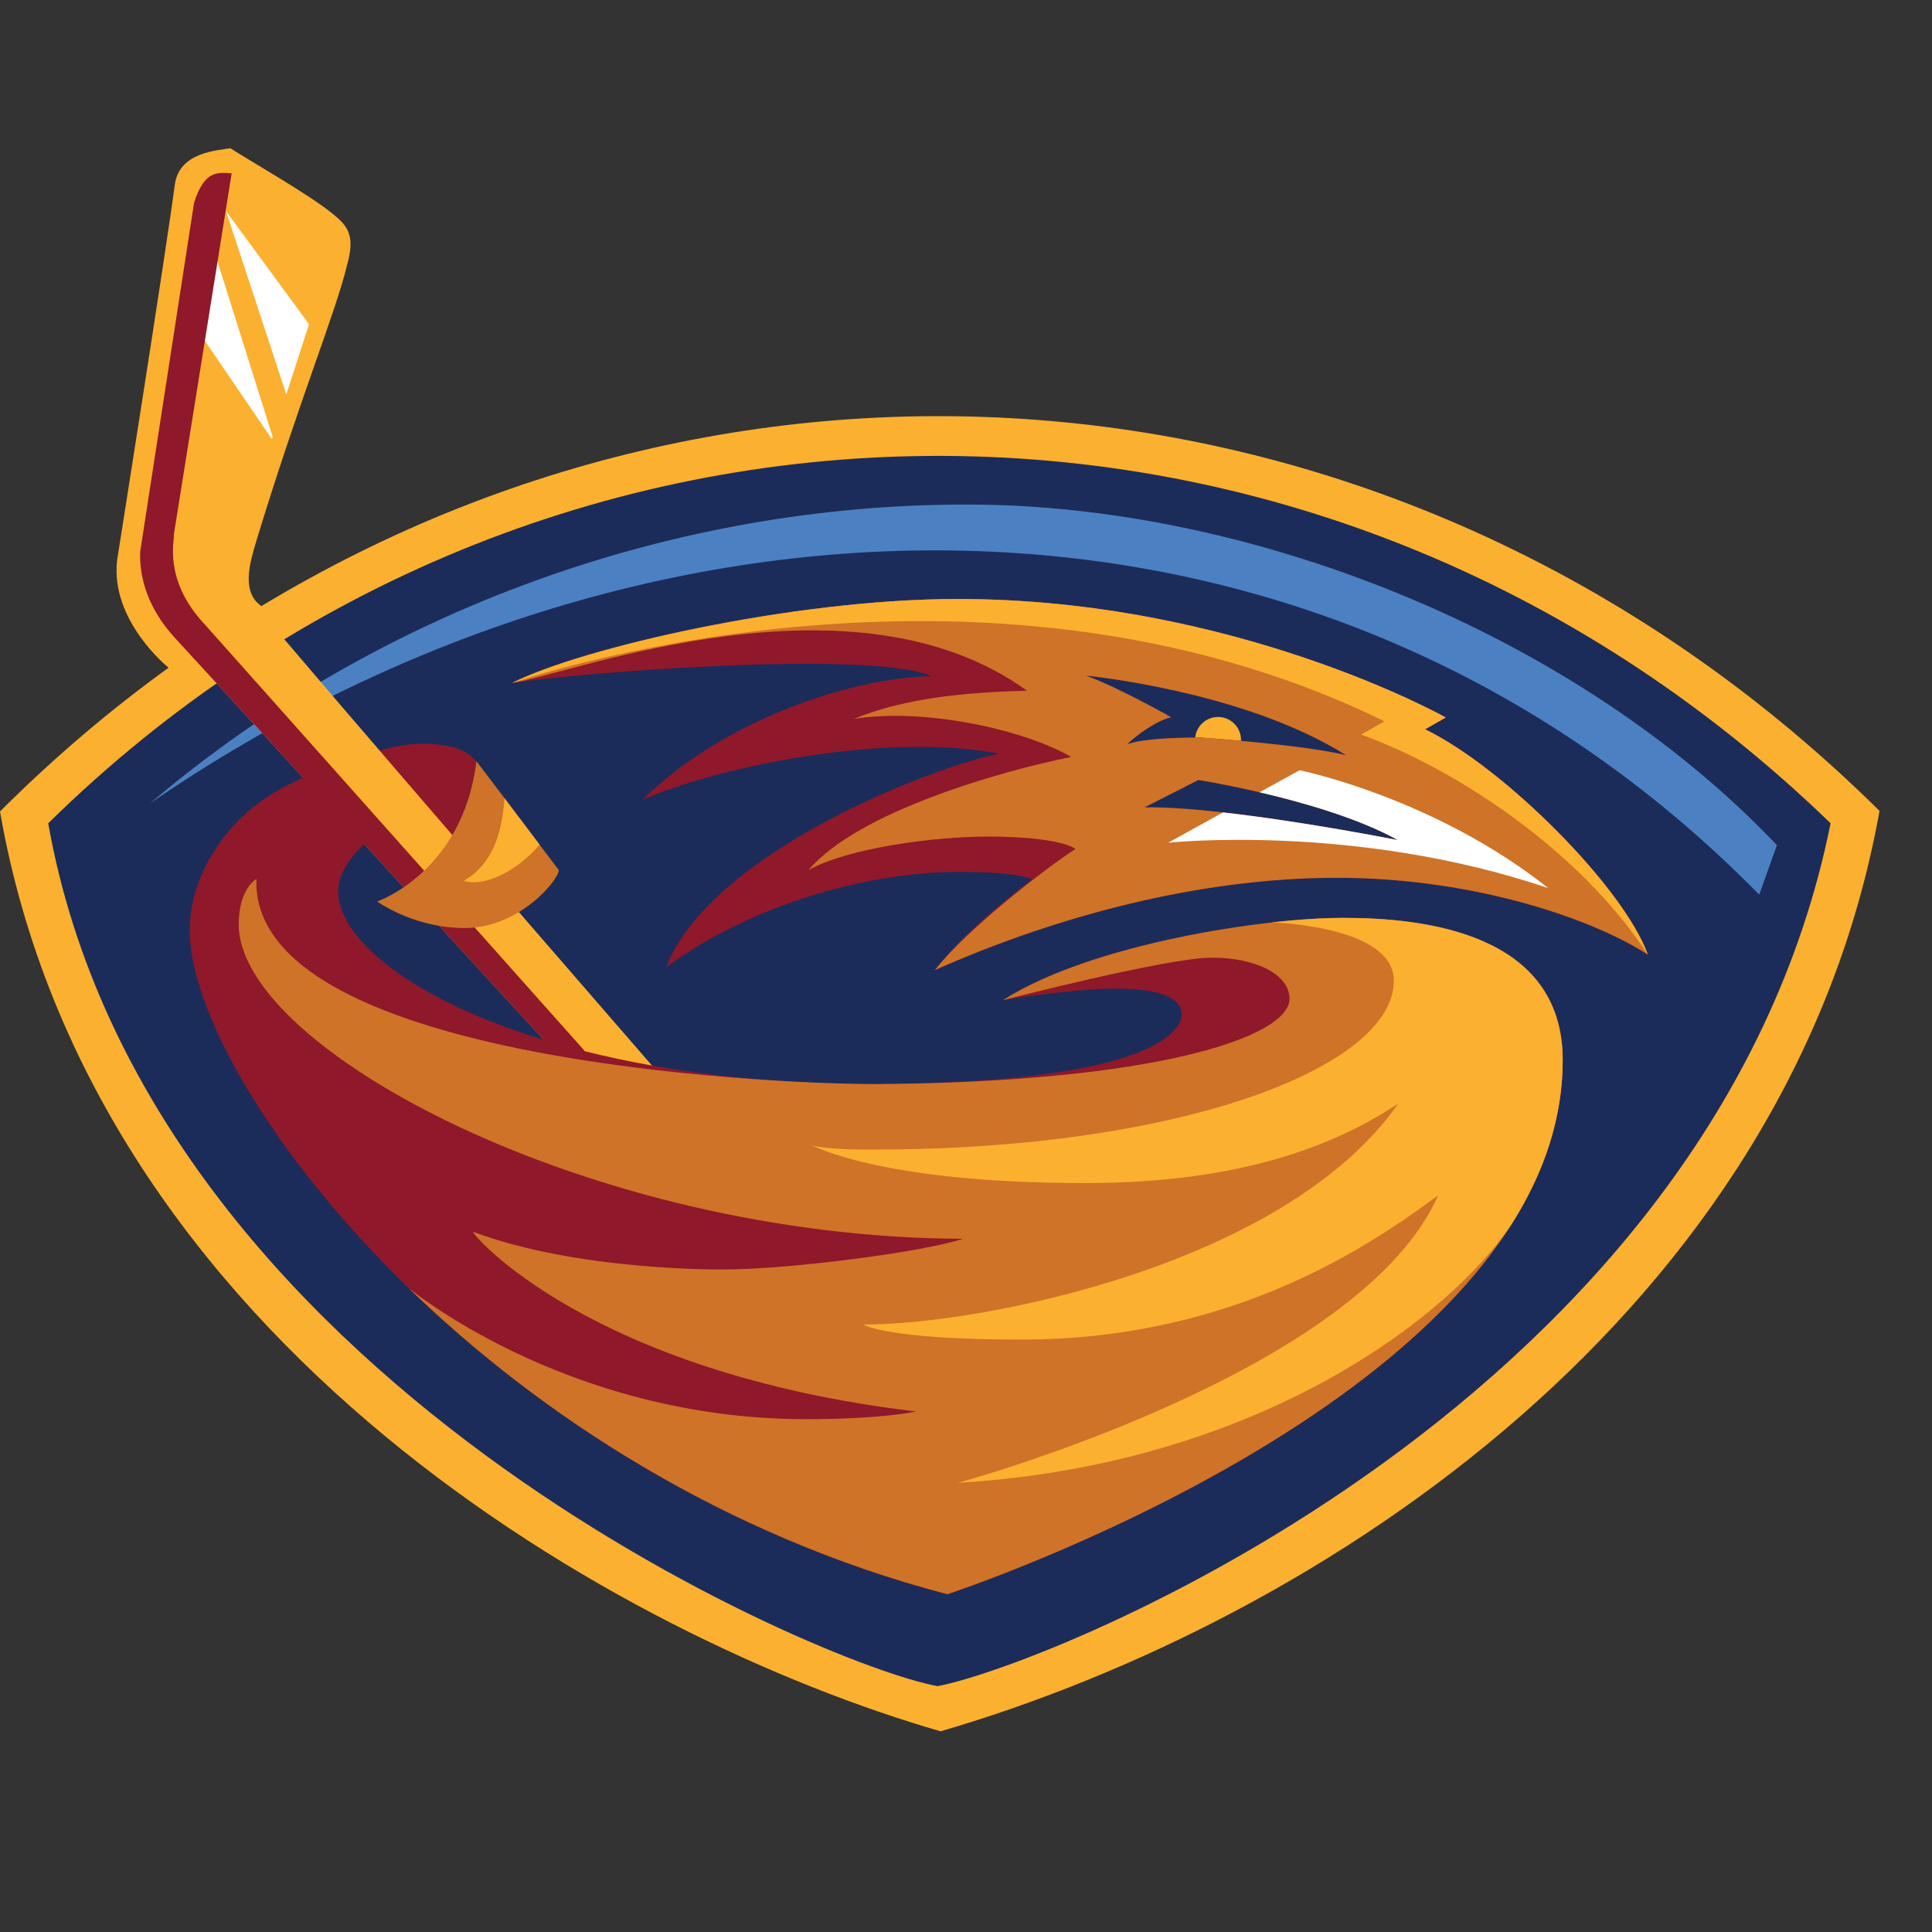
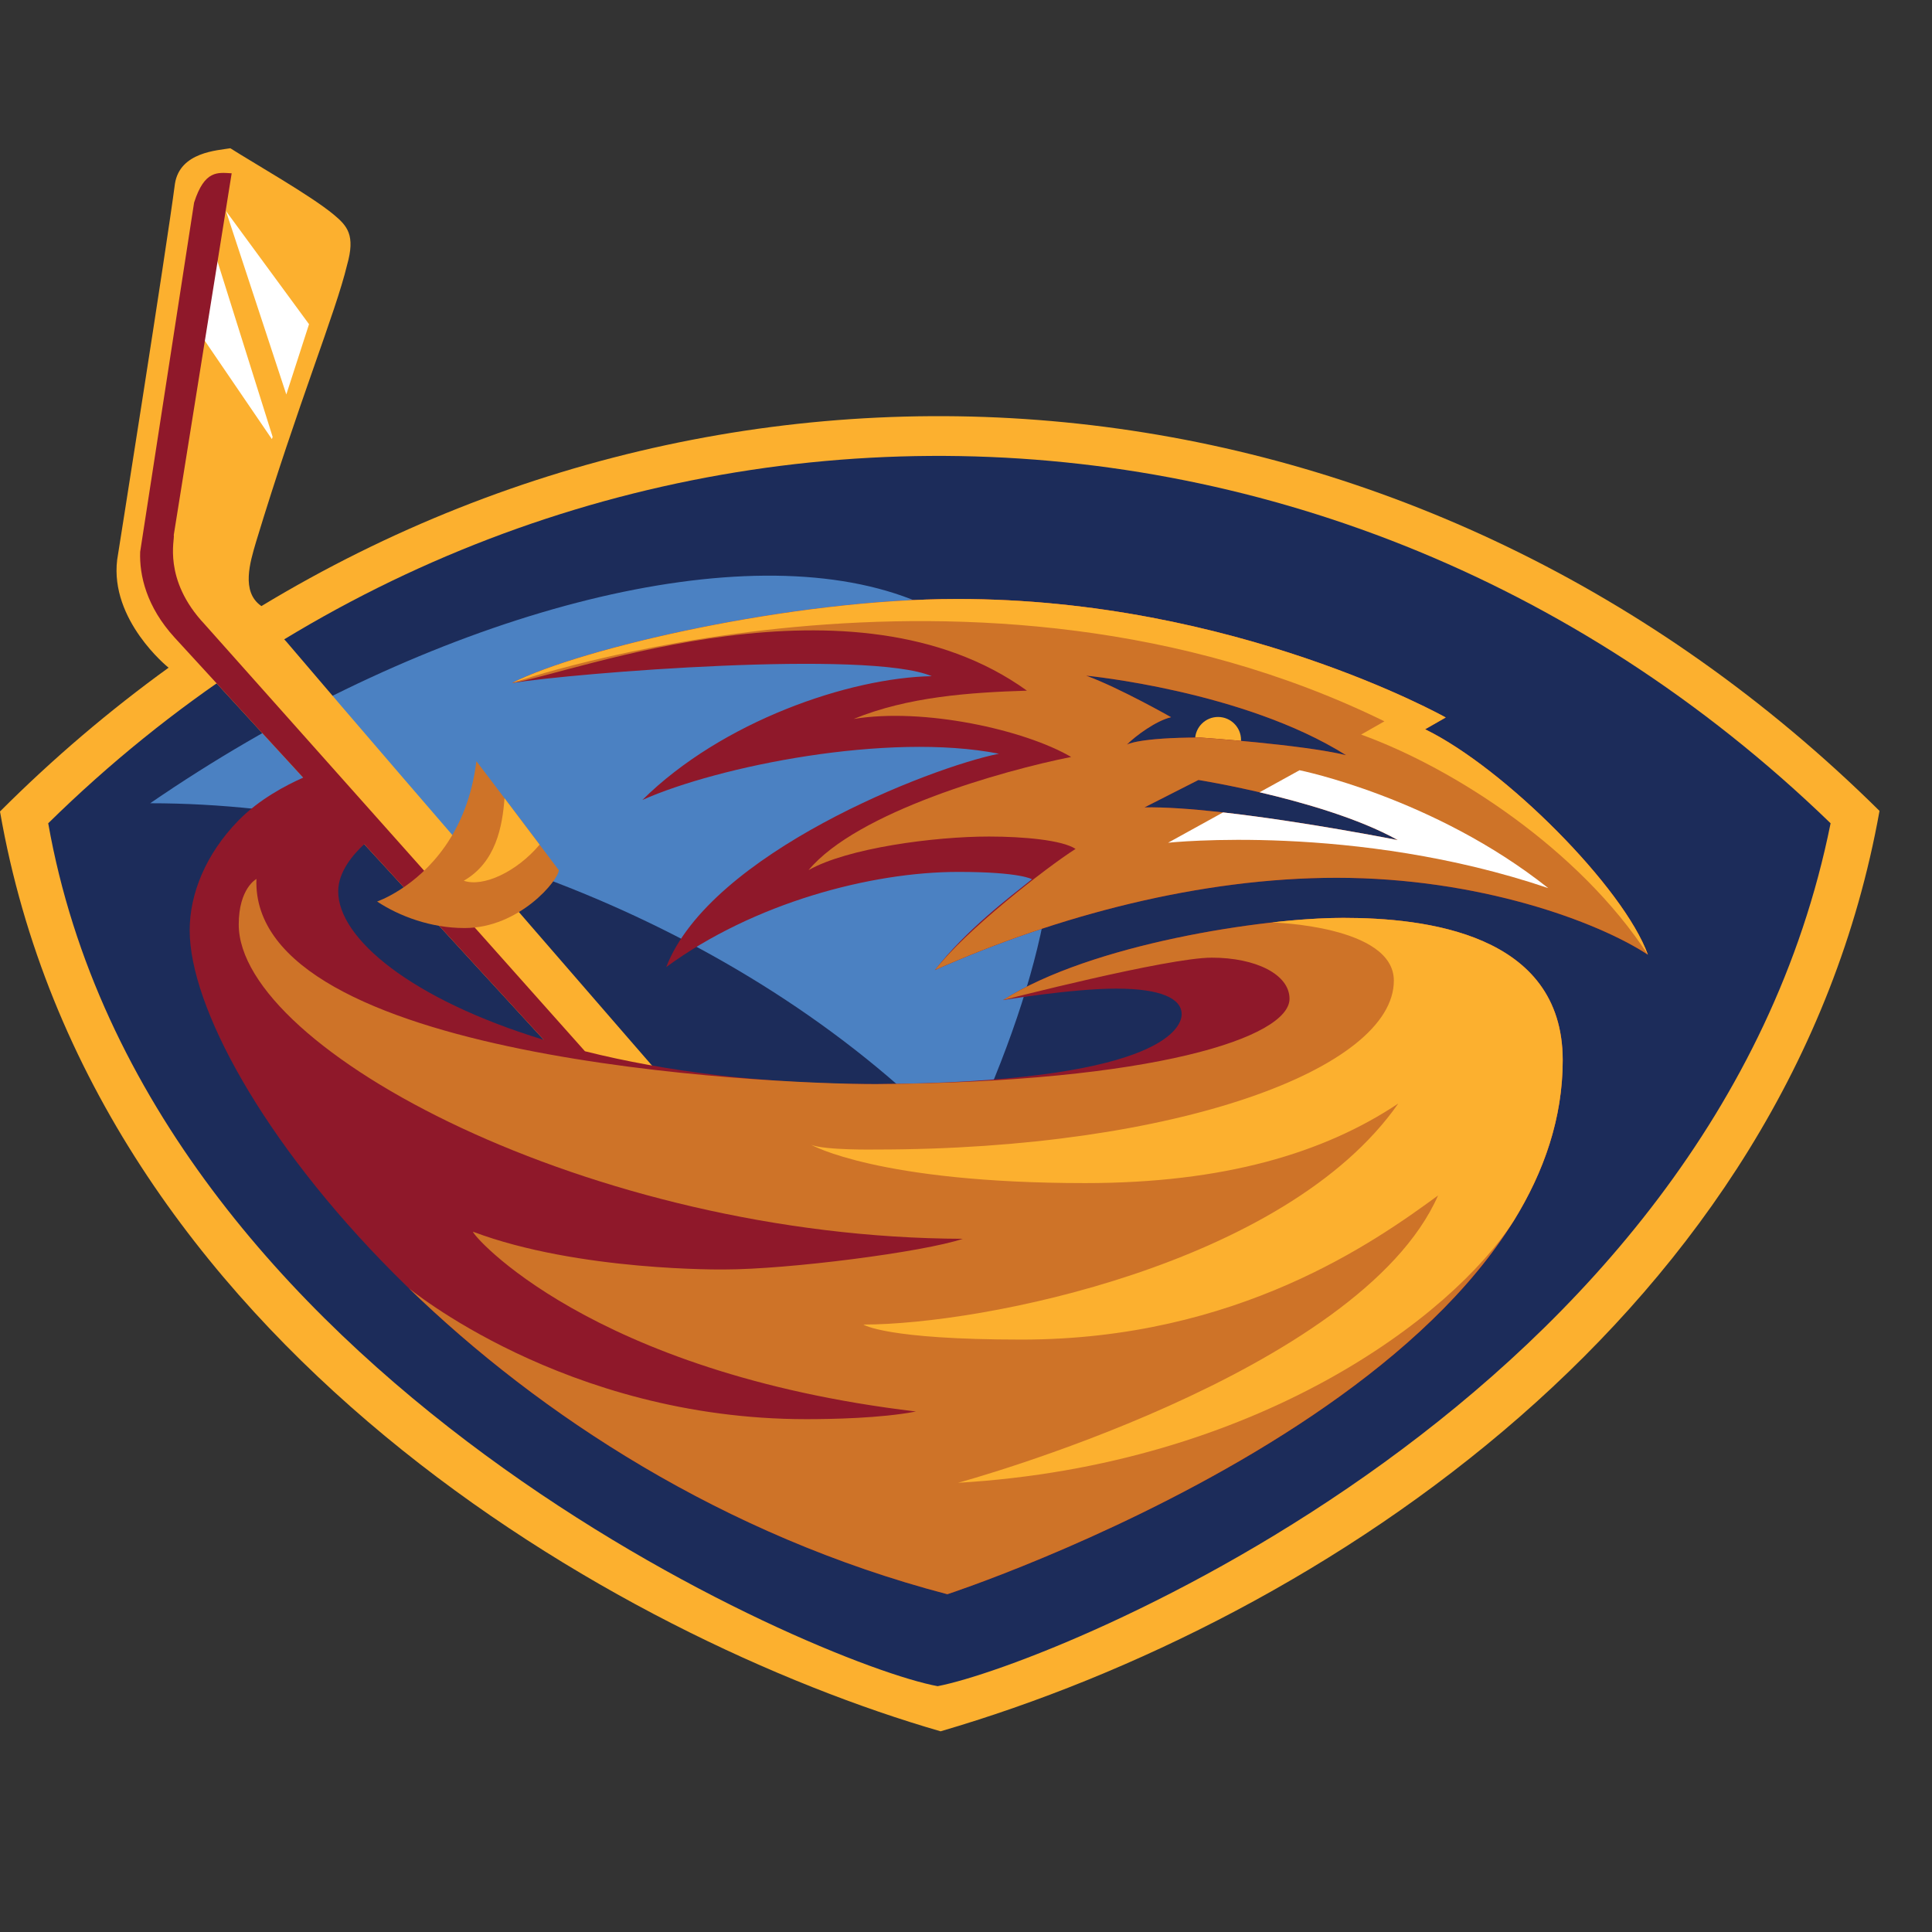
<svg xmlns="http://www.w3.org/2000/svg" version="1.1" id="Layer_11" x="0px" y="0px" width="200px" height="200px" viewBox="5.565 -15.072 228 228" enable-background="new 5.565 -15.072 200 200" xml:space="preserve">
  <rect x="5.565" y="-15.072" width="228" height="228" fill="#333333" stroke="none" />
  <g id="_x31_">
    <path fill="#FCB02F" d="M36.416,56.454c-0.017-0.011-0.034-0.023-0.05-0.036c-2.365-1.669-1.287-5.147-0.592-7.512   c4.989-16.444,9.394-27.046,10.747-32.693c1.009-3.547,0.035-4.625-1.6-5.981c-2.678-2.227-9.563-6.14-12.173-7.809   c-1.513,0.262-5.947,0.437-6.539,4.191c-0.973,7.512-6.817,44.379-6.817,44.379c-0.869,7.129,5.982,12.659,5.982,12.659   l0.091,0.068c-6.946,5.025-13.606,10.677-19.9,16.973c10.928,62.732,73.215,97.623,111,108.551   c45.145-13.188,100.233-49.635,110.806-108.621C173.947,27.792,96.461,20.131,36.416,56.454z" />
  </g>
  <g id="_x32_">
    <path fill="#1C2C5A" d="M11.255,82.085c57.803-56.829,149.619-58.775,210.343,0c-13.701,68.099-91.815,99.22-105.381,101.833   C102.167,181.344,22.871,147.677,11.255,82.085z" />
  </g>
  <g id="_x33_">
-     <path fill="#4B81C2" d="M23.289,79.721c26.85-22.816,61.768-35.318,96.512-35.248c32.866,0,71.401,14.866,95.459,40.193   l-2.085,5.843C161.5,37.846,83.039,38.681,23.289,79.721z" />
+     <path fill="#4B81C2" d="M23.289,79.721c32.866,0,71.401,14.866,95.459,40.193   l-2.085,5.843C161.5,37.846,83.039,38.681,23.289,79.721z" />
  </g>
  <g id="_x36_">
-     <path fill="#8F182A" d="M61.786,74.769c-1.397-1.688-3.903-2.075-6.604-2.075c-2.817,0-7.513,1.564-7.513,1.564L58.11,84.775l0,0   C59.81,82.335,61.253,79.077,61.786,74.769z" />
-   </g>
+     </g>
  <g id="_x35_">
    <path fill="#FCB02F" d="M28.47,8.84c1.238-3.888,2.817-3.547,4.435-3.46l-6.834,42.691c0.165,0.42-1.355,5.216,3.652,10.538   c2.714,2.312,6.712-1.397,9.651,2.06c15.669,18.433,45.309,52.51,45.309,52.51c1.251,4.448-5.339,4.448-7.564,2.504L26.175,60.174   c-3.338-3.65-4.169-7.374-4.068-10.12L28.47,8.84z" />
    <g>
      <polygon fill="#FFFFFF" points="42.034,23.187 32.231,9.831 39.354,31.482   " />
      <polygon fill="#FFFFFF" points="30.297,12.805 30.615,10.772 27.583,21.986 37.652,36.75 37.739,36.482   " />
    </g>
  </g>
  <g id="_x34_">
    <path fill="#8F182A" d="M164.109,93.249c-9.496,0-29.809,3.095-40.17,9.702c0,0,8.139-1.354,13.355-1.354s7.721,1.146,7.721,3.024   c0,1.879-3.236,8.034-36.102,8.242c-13.395,0-24.912-1.515-34.317-3.874L29.723,58.609c-5.007-5.321-3.487-10.117-3.652-10.538   L32.905,5.38c-1.617-0.087-3.196-0.428-4.435,3.46l-6.364,41.212c-0.101,2.748,0.73,6.471,4.068,10.121L41.341,76.7   c-2.017,0.89-5.21,2.563-7.654,5.072c-3.86,3.964-5.738,8.66-5.738,12.938c0,17.911,34.431,63.958,89.417,78.356   c0,0,72.618-23.787,72.618-63.021C189.984,95.023,173.605,93.249,164.109,93.249z M45.477,90.119c0-2.315,1.763-4.36,3.072-5.565   l21.192,23.092C54.047,102.849,45.477,95.666,45.477,90.119z" />
  </g>
  <g id="_x37_">
    <path fill="#CE7328" d="M66.426,80.877c-2.015-2.667-3.975-5.257-4.5-5.932c-0.089-0.114-0.141-0.179-0.141-0.176l0,0   c-0.532,4.308-1.976,7.565-3.676,10.006l0,0c-3.483,4.996-8.041,6.544-8.041,6.544c2.608,1.721,6.313,3.13,10.33,3.13   c6.469,0,11.111-5.687,11.111-6.835C71.509,87.615,68.929,84.19,66.426,80.877z" />
    <path fill="#FCB02F" d="M65.105,79.13c-0.256,3.374-1.03,7.566-4.811,9.737c2.29,0.789,6.253-1.052,8.949-4.257   C68.399,83.49,65.533,79.695,65.105,79.13z" />
  </g>
  <g id="_x38_">
    <path fill="#CE7328" d="M164.109,93.249c-9.496,0-29.809,3.095-40.17,9.702c0,0,19.406-5.007,24.623-5.007   c5.215,0,9.182,1.981,9.182,4.851c0,4.539-15.965,9.861-48.83,10.069c-13.395,0-73.87-2.974-73.087-24.207   c0,0-2.088,1.097-2.088,5.374c0,14.695,41.579,36.953,85.452,37.09c-4.644,1.567-20.606,3.619-28.153,3.619   c0,0-17.181,0.243-29.649-4.452c-0.235,0.234,13.72,16.625,52.272,21.214c-4.121,0.802-10.033,0.905-12.954,0.905   c-28.589,0-47.208-15.754-46.884-15.44c15.393,14.922,37.089,29.174,63.542,36.1c0,0,72.617-23.787,72.617-63.021   C189.984,95.023,173.605,93.249,164.109,93.249z" />
    <path fill="#FCB02F" d="M164.109,93.249c-4.227,0-8.426,0.541-8.426,0.541s14.373,0.363,14.373,6.867   c0,10.329-25.563,19.929-61.143,19.929c0,0-5.999,0.104-7.629-0.562c0,0,7.943,4.524,32.357,4.524   c16.381,0,28.172-3.546,36.937-9.39c-13.251,18.989-49.04,26.084-63.125,26.084c0,0,2.609,1.774,18.676,1.774   c25.459,0,41.736-11.582,49.146-17.009c-9.287,21.076-56.656,33.91-56.656,33.91c35.268-2.087,58.324-19.614,65.57-30.895   c3.61-5.833,5.795-12.173,5.795-18.979C189.984,95.023,173.605,93.249,164.109,93.249z" />
  </g>
  <g id="_x31_0">
    <circle fill="#FCB02F" cx="149.311" cy="72.251" r="2.712" />
  </g>
  <g id="_x39_">
    <path fill="#8F182A" d="M173.743,70.991l2.435-1.391c0,0-24.902-14.017-57.662-13.981c-19.408,0-44.449,5.808-52.519,9.912   c7.373-1.182,42.013-3.964,49.529-0.805c-9.741,0.179-24.766,5.325-34.156,14.61c8.973-3.999,29.006-8.031,42.082-5.459   c-8.068,1.601-34.083,11.755-39.266,25.181c10.33-7.582,24.171-11.234,34.466-11.234c7.373,0,8.695,0.87,8.695,0.87   c-2.539,2.017-7.859,6.052-11.443,10.712c14.4-6.4,31.301-10.886,47.406-10.886c16.762,0,30.744,5.146,36.726,9.077   C197.184,89.702,183.203,75.616,173.743,70.991z M133.747,64.662c0,0,18.571,1.773,30.676,9.389   c-5.114-1.25-17.217-2.085-17.217-2.085c-7.304,0-8.66,0.835-8.66,0.835c1.044-1.044,3.444-2.816,5.22-3.234   C143.764,69.564,137.712,66.123,133.747,64.662z M140.633,80.207l6.364-3.233c0,0,15.128,2.399,23.528,7.095   C170.525,84.067,150.285,80.05,140.633,80.207z" />
    <path fill="#CE7328" d="M173.743,70.991l2.435-1.391c0,0-24.902-14.017-57.662-13.981c-19.408,0-44.449,5.808-52.519,9.912   c7.373-1.182,40.205-13.912,60.761,0.904c-6.783,0.208-14.086,0.729-20.451,3.339c8.242-1.356,20.136,1.252,25.667,4.485   c-8.067,1.602-25.25,6.47-30.989,13.355c4.591-2.607,14.816-3.964,21.286-3.964c4.067,0,8.66,0.417,10.224,1.46   c-3.443,2.19-13.007,9.634-16.589,14.294c14.399-6.4,31.301-10.886,47.405-10.886c16.762,0,30.744,5.146,36.727,9.077   C197.184,89.702,183.203,75.616,173.743,70.991z M133.747,64.662c0,0,18.571,1.773,30.676,9.389   c-5.114-1.25-17.217-2.085-17.217-2.085c-7.304,0-8.66,0.835-8.66,0.835c1.044-1.044,3.444-2.816,5.22-3.234   C143.764,69.564,137.712,66.123,133.747,64.662z M140.633,80.207l6.364-3.233c0,0,15.128,2.399,23.528,7.095   C170.525,84.067,150.285,80.05,140.633,80.207z" />
    <path fill="#FCB02F" d="M173.743,70.991l2.435-1.391c0,0-24.902-14.017-57.662-13.981c-19.408,0-44.449,5.808-52.519,9.912   c0,0,54.674-19.129,102.946,4.522l-2.748,1.564c11.06,3.999,25.771,13.598,33.841,25.979   C197.184,89.702,183.203,75.616,173.743,70.991z" />
    <path fill="#FFFFFF" d="M158.926,75.825l-4.714,2.6c5.054,1.178,11.697,3.063,16.313,5.644c0,0-10.981-2.18-20.625-3.266   l-6.485,3.578c0,0,22.049-2.364,44.864,5.356C174.786,79.025,158.926,75.825,158.926,75.825z" />
  </g>
</svg>